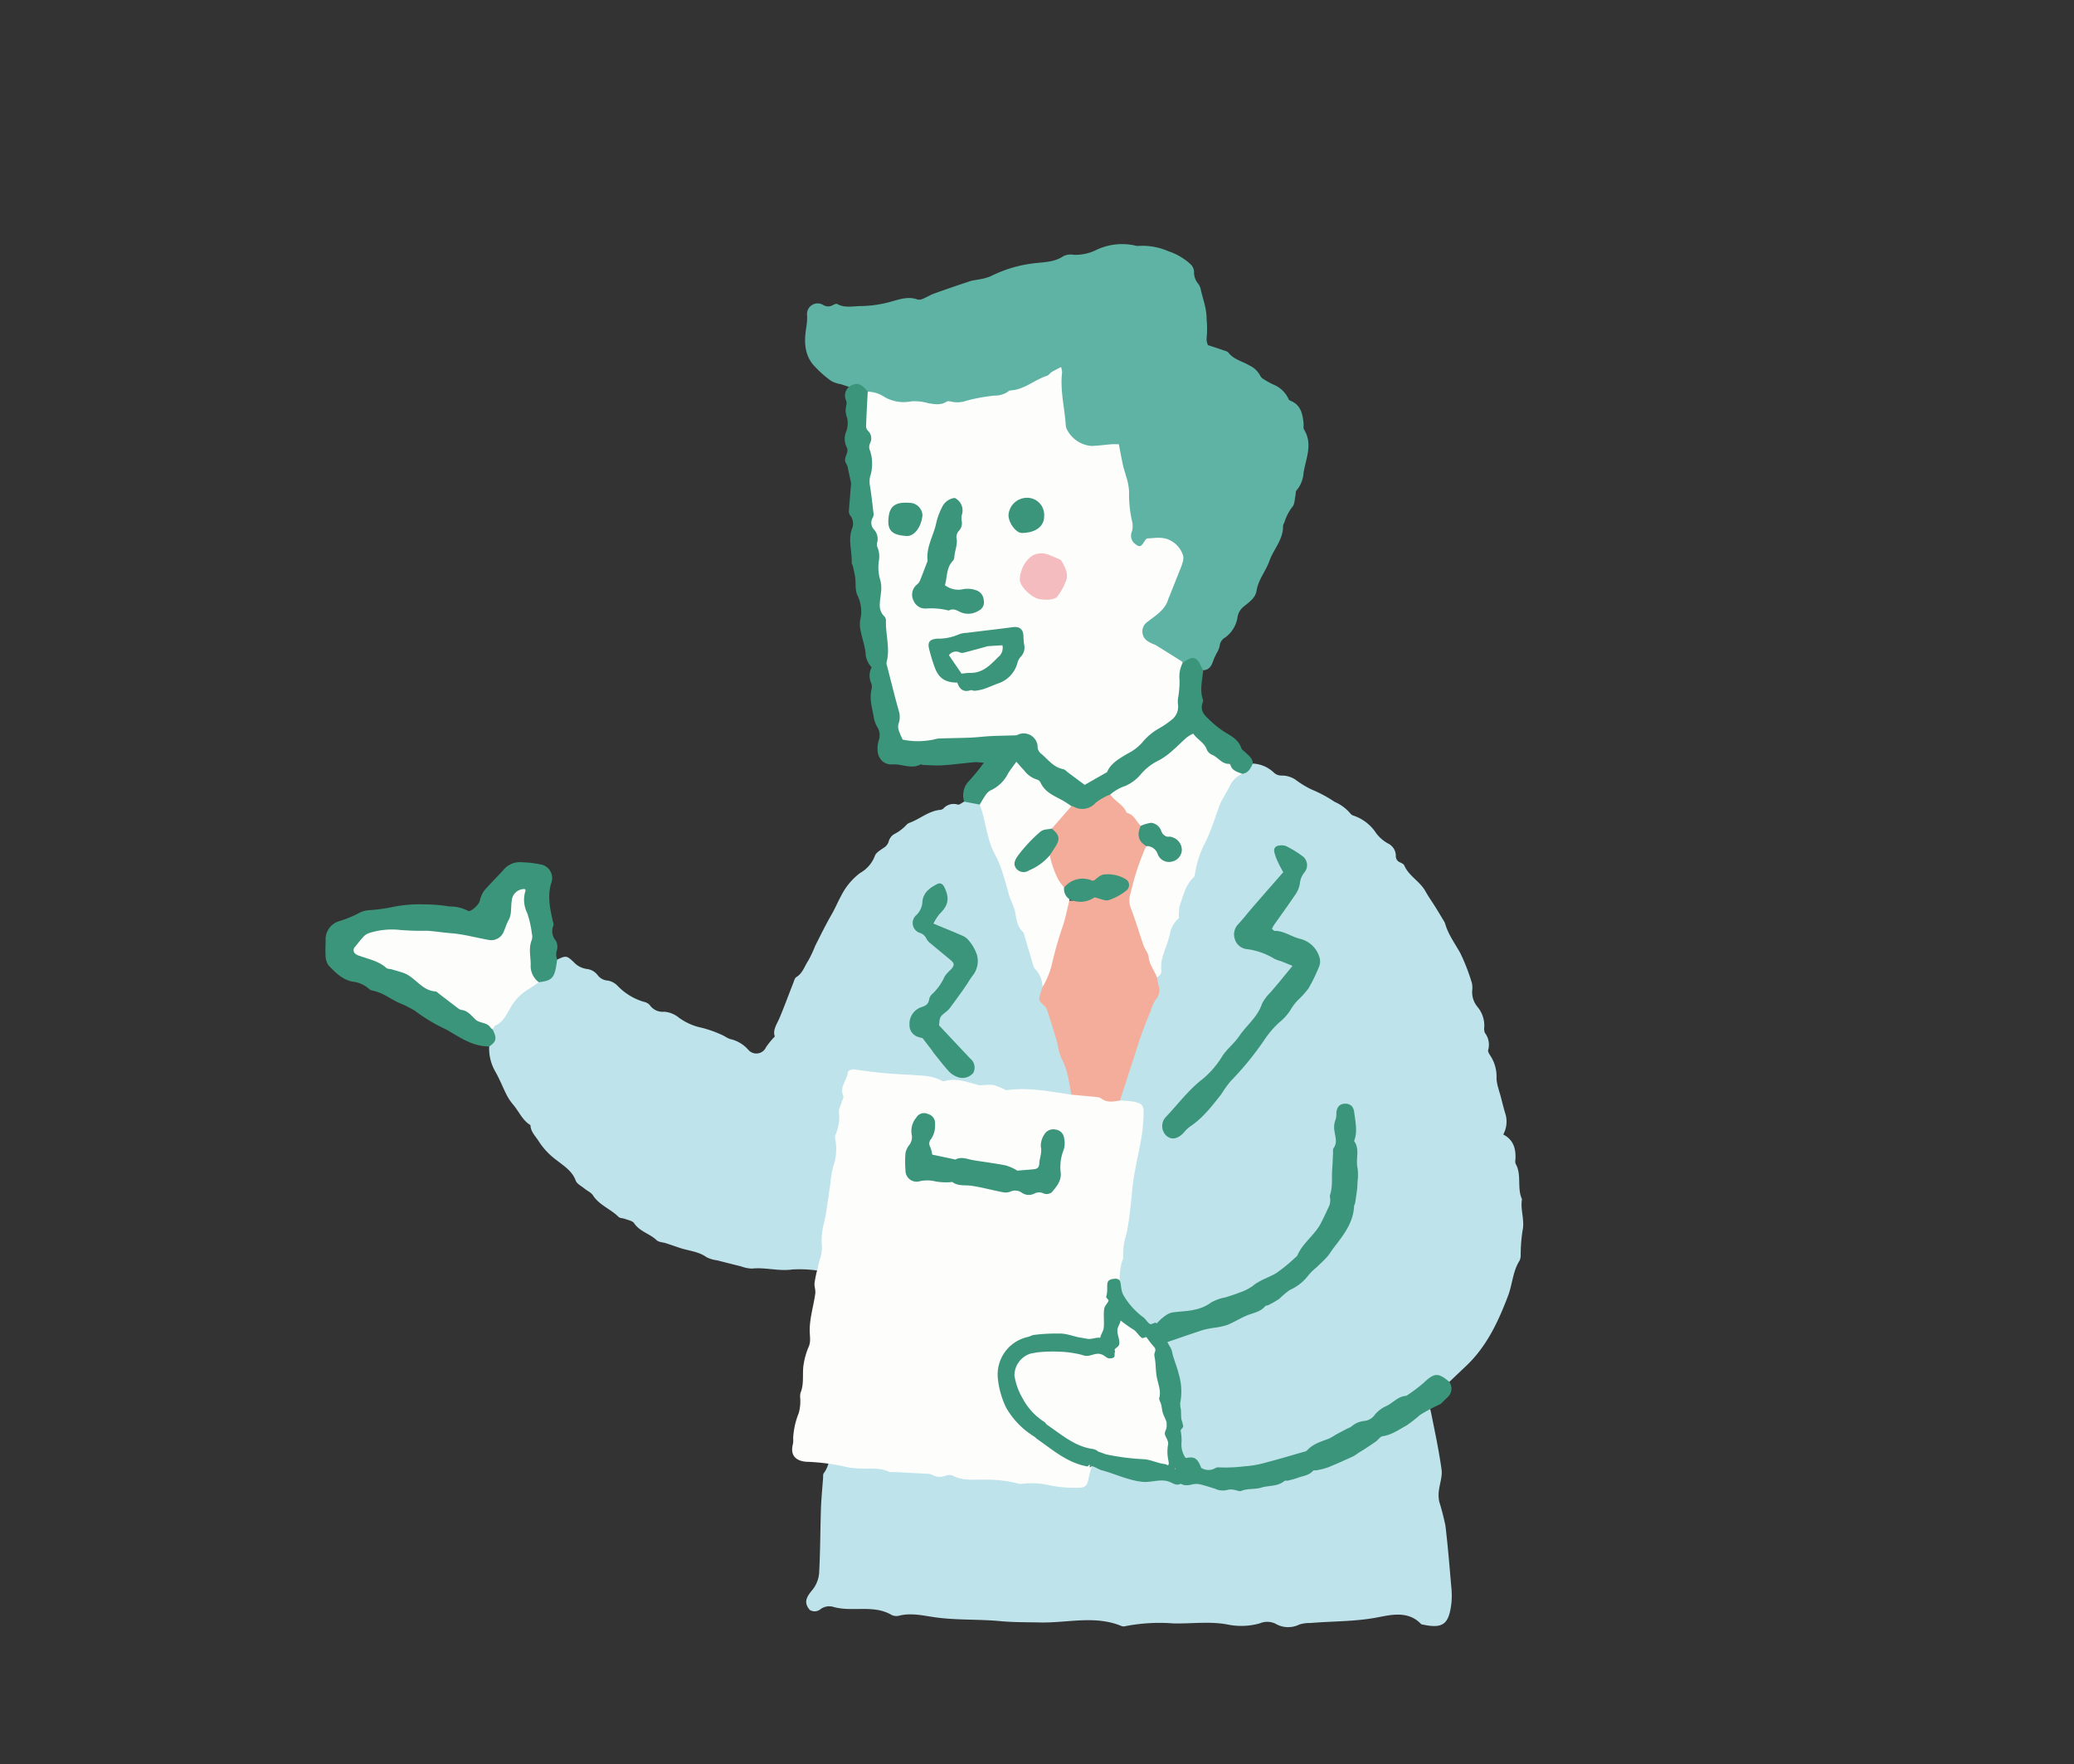
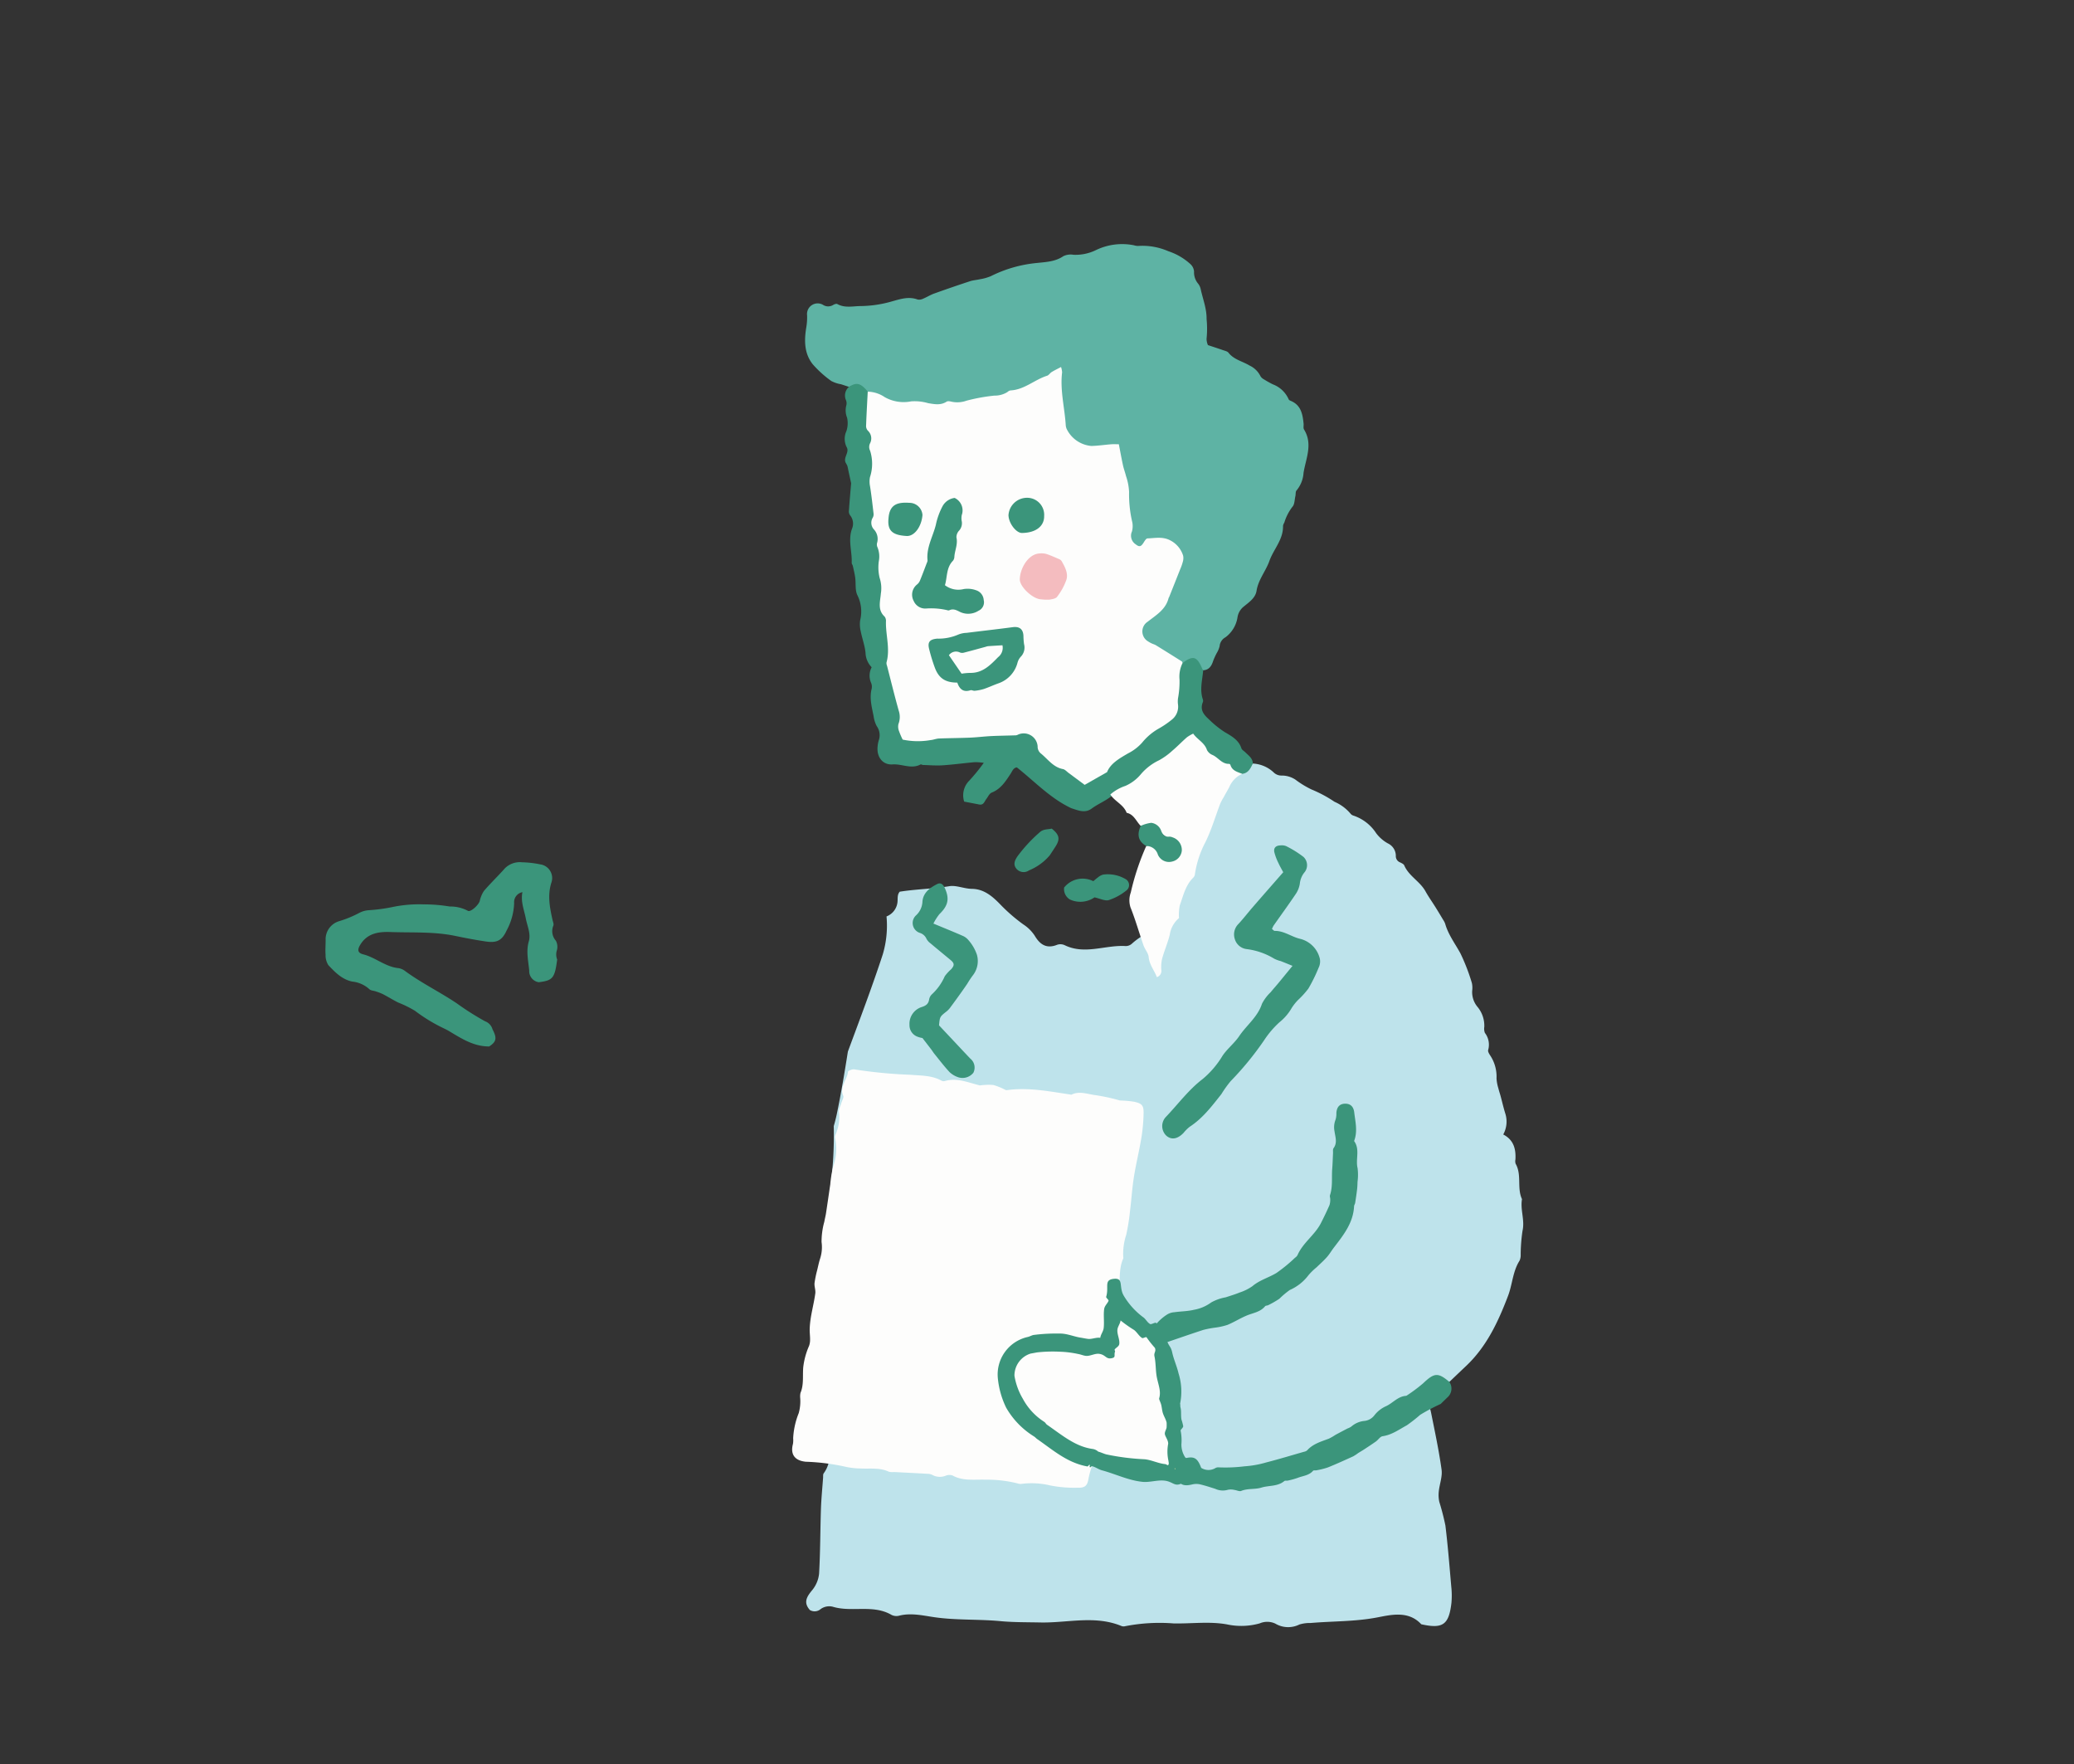
<svg xmlns="http://www.w3.org/2000/svg" width="388" height="330" viewBox="0 0 388 330">
  <rect x="0" y="0" width="388" height="330" fill="#333333" stroke="none" />
  <defs>
    <clipPath id="clip-path">
      <rect id="사각형_21740" data-name="사각형 21740" width="224.089" height="258.725" fill="none" />
    </clipPath>
  </defs>
  <g id="그룹_43703" data-name="그룹 43703" transform="translate(1803 3774)">
    <path id="사각형_21519" data-name="사각형 21519" d="M20,0H368a20,20,0,0,1,20,20V330a0,0,0,0,1,0,0H0a0,0,0,0,1,0,0V20A20,20,0,0,1,20,0Z" transform="translate(-1803 -3774)" fill="none" />
    <g id="그룹_43702" data-name="그룹 43702" transform="translate(-1751 -3738.613)">
      <g id="그룹_43701" data-name="그룹 43701" transform="translate(8.878 10.25)" clip-path="url(#clip-path)">
        <path id="패스_42711" data-name="패스 42711" d="M217.871,190.8l-9.208-47.72c-3.51-2.439-7.088-4.8-10.759-6.982-2.521-1.5-4.96-3.378-8.159-3.3-.242.006-.493-.26-.734-.41q-4.247-2.657-8.494-5.32c-2.034.207-4.055.713-6.115.268a21.51,21.51,0,0,1-4.618,3.718,3.081,3.081,0,0,0-1.452,2.507,1.868,1.868,0,0,1-1.024,1.495c-3.058,1.785-6.6,2.7-9.292,5.141a1.72,1.72,0,0,1-1.182.454c-3.773-.233-7.567,1.653-11.325-.123a1.912,1.912,0,0,0-1.47-.122c-1.986.8-3.225-.006-4.222-1.7a7.3,7.3,0,0,0-2.123-2.1,31.9,31.9,0,0,1-4.328-3.756c-1.414-1.459-3.013-2.874-5.3-2.9-1.427-.016-2.934-.708-4.2-.5-3.092.511-6.219.544-9.3,1.035-.522.6-.327,1.354-.428,2.038a3.239,3.239,0,0,1-2.041,2.588,18.864,18.864,0,0,1-.71,7.129c-2,6.108-4.287,12.109-6.512,18.133l-.006.019c-.62,3.916-1.264,7.828-2.078,11.71-.159.758-.35,1.5-.564,2.222a74.849,74.849,0,0,1-.649,11.652c-.424,2.7.3,6.845-.6,9.472,1.162,2.951.432,4.628.76,7.758a22.621,22.621,0,0,1-.158,5.81l.525-.63a1.442,1.442,0,0,0,.281-.679l-.286,6.508c-.084.927-.161,1.852-.208,2.781-.2,3.925.755,7.92-.768,11.77a4.422,4.422,0,0,0-.1,1.483c-.052,3.019,1.415,6.151-.68,9.027-.146.2-.093.555-.114.839-.139,1.935-.333,3.868-.4,5.8-.133,4.039-.114,8.084-.348,12.116a5.756,5.756,0,0,1-1.3,3.111c-1.029,1.24-1.666,2.3-.428,3.7a1.72,1.72,0,0,0,2-.157,2.744,2.744,0,0,1,2.248-.466c3.6,1.115,7.58-.493,11.057,1.553a2.084,2.084,0,0,0,1.476.114c2.156-.52,4.257-.034,6.369.282,4.153.622,8.361.364,12.542.761,2.4.227,4.954.192,7.433.245,5.05.108,10.18-1.384,15.147.653a1.061,1.061,0,0,0,.635.061,33.452,33.452,0,0,1,9.123-.536c3.333.077,6.682-.417,10,.181a12.731,12.731,0,0,0,6.136-.192,3.559,3.559,0,0,1,2.923.052,4.7,4.7,0,0,0,4.5.158,6.808,6.808,0,0,1,2.106-.279c4.169-.357,8.343-.245,12.523-1.055,2.594-.5,5.8-1.269,8.166,1.292,4.025.894,5.171.107,5.643-4a15.061,15.061,0,0,0-.026-2.982c-.333-3.827-.638-7.658-1.1-11.47a45.582,45.582,0,0,0-1.144-4.442,6.081,6.081,0,0,1-.095-1.965c.143-1.366.7-2.765.518-4.072-.493-3.571-1.254-7.108-1.962-10.646-.371-1.846-1.547-3.846-1.135-5.464a13.659,13.659,0,0,0-.024-5.577,5.9,5.9,0,0,0,2.434-2.836,1.355,1.355,0,0,0,.669-.357c.285-.311.549-.644.818-.971a30.5,30.5,0,0,1-1.8-7.7,25.6,25.6,0,0,1,2.944-14.234m-114.735-.207-.1,2.213a14.327,14.327,0,0,1,.1-2.213m-.77,15.728c.062-2.934-.613-5.936.464-8.774l-.423,9.63c-.012-.285-.046-.573-.041-.856m112.8,4.6c-.057-.195-.119-.389-.18-.582q-.588-1.857-1.183-3.713.5.535.978,1.09a2.515,2.515,0,0,1,.385,3.205" transform="translate(-7.127 -9.329)" fill="#bee3eb" />
        <path id="패스_42712" data-name="패스 42712" d="M185.208,104.885a6.146,6.146,0,0,1,3.917,1.682,2.039,2.039,0,0,0,1.426.563,4.609,4.609,0,0,1,2.6.752,17.883,17.883,0,0,0,3.019,1.846,24.038,24.038,0,0,1,4.318,2.313,8.085,8.085,0,0,1,3.011,2.242,1.084,1.084,0,0,0,.521.338,8.148,8.148,0,0,1,4.251,3.288,7,7,0,0,0,2.171,1.9,2.585,2.585,0,0,1,1.511,2.3,1.25,1.25,0,0,0,.807,1.267c.284.139.659.309.768.562.86,2,2.942,2.983,3.969,4.841.573,1.036,1.268,2,1.895,3.009.485.775.953,1.56,1.423,2.345a3.194,3.194,0,0,1,.369.718c.579,2.052,1.868,3.726,2.864,5.56a37.243,37.243,0,0,1,2.133,5.528,4.329,4.329,0,0,1,.055,1.453,4.32,4.32,0,0,0,.993,3.006,5.507,5.507,0,0,1,1.272,3.751,2.218,2.218,0,0,0,.11,1.112,3.622,3.622,0,0,1,.616,3.208c-.083.276.179.713.378,1.012a7.185,7.185,0,0,1,1.185,4.3,7.737,7.737,0,0,0,.351,1.867c.108.471.272.928.4,1.394.308,1.137.568,2.291.923,3.411a4.994,4.994,0,0,1-.417,3.814c1.96,1.016,2.39,2.72,2.279,4.679a1.558,1.558,0,0,0,.039.8c1.187,2.069.21,4.52,1.189,6.617-.351,1.975.558,3.9.1,5.92a30.871,30.871,0,0,0-.344,4.488,2.447,2.447,0,0,1-.212,1.1c-1.28,2.015-1.33,4.423-2.152,6.584-1.839,4.827-3.988,9.455-7.821,13.087q-1.584,1.5-3.166,3.013c-.481.116-.828-.181-1.185-.407a1.98,1.98,0,0,0-2.552.18,39.918,39.918,0,0,1-6.733,4.414,15.368,15.368,0,0,0-3.62,2.7,2.419,2.419,0,0,1-1.26.693,26.546,26.546,0,0,0-6.121,2.828c-4.322,2.306-8.737,4.407-13.647,5.254a37.205,37.205,0,0,1-7.5.68,6.127,6.127,0,0,0-1.732.383,1.9,1.9,0,0,1-2.31-.713,2.422,2.422,0,0,0-3-1.216,1.935,1.935,0,0,1-1.42-.1c-1.18-1.451-.531-3.22-.786-4.83-.15-.937-.191-1.905-.343-2.861a18.223,18.223,0,0,1-.491-4.617,17.2,17.2,0,0,0-1-6.012,6.413,6.413,0,0,1-.376-3.478,4.774,4.774,0,0,1,2.567-1.287c2.649-.886,5.247-2.01,8.1-2.151a2.814,2.814,0,0,0,1.262-.267c2.963-1.677,6.475-2.367,9.152-4.412,2.245-1.718,4.8-3.044,6.731-5.257,1.444-1.654,3.054-3.171,4.457-4.891a18.682,18.682,0,0,0,4.232-10.812,41.9,41.9,0,0,0-.431-8.669c-.228-1.665.4-3.406-.2-5.117-.237-.674-.244-1.461-1.17-1.495-1.023-.036-1.077.784-1.318,1.531-.792,2.469-.147,5.021-.539,7.536-.456,2.919-.38,5.921-.8,8.854-.365,2.537-1.888,4.577-3.478,6.5A25.6,25.6,0,0,0,194.1,196.6a11.661,11.661,0,0,1-4.378,3.762c-3.244,1.856-6.346,4.116-10.118,4.94a8.029,8.029,0,0,0-2.654,1.163,10.7,10.7,0,0,1-5.285,1.362,6.355,6.355,0,0,0-4.71,2.767,2.109,2.109,0,0,1-.668.688,1.6,1.6,0,0,1-1.374-.293,18.668,18.668,0,0,1-5.023-4.527,2.126,2.126,0,0,1-.511-1.5c.344-3.205.65-6.425,1.2-9.59.513-2.971,1.1-5.928,1.4-8.929.459-4.674,1.617-9.231,2.253-13.873a9.851,9.851,0,0,0,.121-1.448c-.018-1.8-.558-2.429-2.318-2.7a4.962,4.962,0,0,1-1.579-.3c-.629-.587-.21-1.222-.021-1.795,1.787-5.438,3.371-10.959,5.688-16.2a11.432,11.432,0,0,0,1.062-5.241,56.809,56.809,0,0,1,2.2-8.43,5.6,5.6,0,0,1,1.133-2.3,1.479,1.479,0,0,0,.454-1.016,12.363,12.363,0,0,1,2.632-7.014,1.923,1.923,0,0,0,.372-.716c.788-4.462,2.822-8.484,4.61-12.567.991-2.265,1.824-4.792,4.152-6.234,1.164-.082,1.545-1.3,2.479-1.718" transform="translate(-11.701 -7.7)" fill="#bee3eb" />
-         <path id="패스_42713" data-name="패스 42713" d="M45.788,142.123c1.656-.786,1.784-.774,3.113.483a4.036,4.036,0,0,0,2.386,1.258,2.954,2.954,0,0,1,2.069,1.16,2.566,2.566,0,0,0,1.915,1.019,3.4,3.4,0,0,1,1.782.939,11.134,11.134,0,0,0,4.977,3.042,1.89,1.89,0,0,1,1.1.631,2.92,2.92,0,0,0,2.668,1.216,4.873,4.873,0,0,1,2.771,1.117,10.969,10.969,0,0,0,4.237,1.872,21.536,21.536,0,0,1,3.644,1.274c.6.235,1.13.682,1.741.855a6.356,6.356,0,0,1,3.384,2.037,1.976,1.976,0,0,0,3.284-.531,16.146,16.146,0,0,1,1.645-2.006c-.454-1.193.4-2.312.915-3.541.892-2.126,1.682-4.295,2.527-6.44.158-.4.28-.938.591-1.126,1.2-.729,1.524-2.055,2.239-3.1a23.589,23.589,0,0,0,1.29-2.762c1-1.971,1.969-3.956,3.073-5.868.634-1.1,1.117-2.277,1.715-3.364a12.356,12.356,0,0,1,3.559-4.342,6.214,6.214,0,0,0,2.8-3.21c.191-.611,1.005-1.073,1.609-1.5a2.113,2.113,0,0,0,.979-1.189,2.264,2.264,0,0,1,.991-1.378,8,8,0,0,0,2.305-1.724,1.748,1.748,0,0,1,.519-.385c2-.695,3.646-2.265,5.864-2.452a1.015,1.015,0,0,0,.575-.267,2.562,2.562,0,0,1,2.666-.72c.33.087.8-.353,1.2-.551a5.493,5.493,0,0,1,3.208.638,6.207,6.207,0,0,1,.825,2.276c.426,3.565,2.281,6.632,3.337,9.968.91,2.874,2,5.69,2.755,8.621.589,2.285,1.9,4.327,2.539,6.631a12.531,12.531,0,0,0,1.832,4.3,3.708,3.708,0,0,1,.39,2.366,4.455,4.455,0,0,0,.754,3.76,13.775,13.775,0,0,1,1.819,5.162c.523,3.161,2.226,5.963,2.681,9.136.107.739.44,1.471-.164,2.147-2.917-.03-5.781-.643-8.692-.759a9.673,9.673,0,0,0-2.417.011,1.564,1.564,0,0,1-.959.06c-2.228-1.146-4.8-.359-7.08-1.3a6.266,6.266,0,0,0-3.665-.383,3.431,3.431,0,0,1-1.914-.173,20.282,20.282,0,0,0-6.064-.942,74.1,74.1,0,0,1-8.707-.783c-1.265-.226-1.93.148-2.249,1.385a64.47,64.47,0,0,0-1.119,6.629c-.023.157.036.329,0,.485-.94,4.307-.786,8.748-1.769,13.076a44.5,44.5,0,0,0-1.483,11.346A6.035,6.035,0,0,1,94.4,200.27a23.508,23.508,0,0,0-4.612-.192c-2.554.375-5.034-.438-7.565-.166a6.281,6.281,0,0,1-2.019-.409q-2.25-.553-4.492-1.135a6.014,6.014,0,0,1-1.976-.581c-1.509-1.085-3.318-1.18-4.982-1.736-.861-.286-1.714-.587-2.577-.869-.607-.2-1.394-.195-1.8-.59-1.276-1.226-3.158-1.6-4.2-3.17-.3-.448-1.112-.567-1.7-.8-.4-.153-.946-.112-1.208-.376-1.481-1.483-3.6-2.186-4.793-4.037-.347-.542-1.069-.838-1.6-1.274-.573-.471-1.4-.87-1.623-1.482-.667-1.811-2.208-2.732-3.563-3.807a13.258,13.258,0,0,1-3.314-3.484c-.606-1-1.554-1.8-1.589-3.086-1.5-.89-2.127-2.519-3.193-3.776a9.591,9.591,0,0,1-1.239-1.824C35.6,166,35.009,164.428,34.173,163a8.667,8.667,0,0,1-1.106-4.638,3.524,3.524,0,0,0,.468-3.336c2.575-2.239,3.7-5.713,6.58-7.7a9.633,9.633,0,0,1,2.1-1.208,3.113,3.113,0,0,0,3.063-2.878,1.465,1.465,0,0,1,.51-1.117" transform="translate(-2.428 -8.262)" fill="#bee3eb" />
        <path id="패스_42714" data-name="패스 42714" d="M98.9,204.24c.182-.731.324-1.473.554-2.189a6.96,6.96,0,0,0,.282-3.143,13.91,13.91,0,0,1,.519-3.8c.087-.528.233-1.048.313-1.577.276-1.806.533-3.615.8-5.421a23.013,23.013,0,0,1,.535-3.321,9.686,9.686,0,0,0,.358-5.362c-.093-.357.233-.807.324-1.226a7.5,7.5,0,0,0,.417-3.47c-.128-.543.271-1.213.436-1.824.125-.46.5-1.014.349-1.355-.726-1.717.759-2.96.888-4.481.016-.193.831-.526,1.2-.449a87.517,87.517,0,0,0,10.426,1.007c1.95.167,4.011.085,5.838,1.083a.917.917,0,0,0,.625.1c2.259-.674,4.322.247,6.434.767a.579.579,0,0,0,.155.044,11.538,11.538,0,0,1,2.513-.084,11.919,11.919,0,0,1,2.318.948.634.634,0,0,0,.321.006c4.051-.547,8,.282,11.975.861,1.533-.763,3.091-.064,4.583.1a35.489,35.489,0,0,1,4.5.989,18.322,18.322,0,0,1,2.718.246c1.412.332,1.725.688,1.7,2.137a31.989,31.989,0,0,1-.423,4.644c-.4,2.432-1,4.832-1.387,7.266-.33,2.063-.452,4.159-.715,6.234a38.581,38.581,0,0,1-.725,4.6,11.377,11.377,0,0,0-.556,4.125.657.657,0,0,1-.011.322c-.994,2.23-.4,4.691-1.026,6.974a5.057,5.057,0,0,1-.322.736c-.145,2.038-.4,4.069-.531,6.109a10.962,10.962,0,0,1-.3,1.751,1.674,1.674,0,0,1-2.079,1.481c-2.205-.217-4.366-.842-6.584-.811a23.774,23.774,0,0,0-7.483.952,5.194,5.194,0,0,0-3.156,5.482,13.226,13.226,0,0,0,5.487,9.009c3,2.114,5.945,4.337,9.695,5.017a.878.878,0,0,1,.811.871c-.153.515-.311,1.029-.457,1.544a16.853,16.853,0,0,0-.534,1.994c-.2,1.331-.641,1.8-2.026,1.743a23.118,23.118,0,0,1-5.148-.423,14.947,14.947,0,0,0-5.444-.282,1.7,1.7,0,0,1-.636-.091,23.076,23.076,0,0,0-6.011-.7c-2.038-.077-4.241.3-6.2-.8a1.852,1.852,0,0,0-1.208.029,2.887,2.887,0,0,1-2.5-.1,1.989,1.989,0,0,0-.93-.23c-2.1-.125-4.2-.227-6.3-.335a2.723,2.723,0,0,1-.965-.062c-1.7-.8-3.5-.508-5.272-.6a14.112,14.112,0,0,1-3.036-.368,40,40,0,0,0-7.2-.894c-2.046-.189-2.96-1.338-2.422-3.341a4.476,4.476,0,0,0,.036-1.054,14.56,14.56,0,0,1,1.041-4.7,8.238,8.238,0,0,0,.278-2.812,3.188,3.188,0,0,1,.052-.967c.649-1.54.378-3.179.511-4.764a13.641,13.641,0,0,1,1.088-4.02,3.416,3.416,0,0,0,.195-1.2c.008-.629-.086-1.258-.073-1.887.043-2.3.747-4.5,1.05-6.754.082-.618-.2-1.28-.145-1.906a19.619,19.619,0,0,1,.481-2.376" transform="translate(-6.918 -12.232)" fill="#fdfdfc" />
        <path id="패스_42715" data-name="패스 42715" d="M105.061,26.728c-.5-.164-1-.332-1.495-.492a5.919,5.919,0,0,1-1.82-.612,20.038,20.038,0,0,1-3.469-3.129c-1.62-2.032-1.608-4.474-1.2-6.935a11.281,11.281,0,0,0,.145-2.207,1.993,1.993,0,0,1,2.94-1.993,1.77,1.77,0,0,0,1.95.037c.218-.132.59-.26.764-.163,1.424.8,2.99.372,4.443.378a21.917,21.917,0,0,0,5.862-.9c1.595-.445,3.085-.928,4.727-.322a1.659,1.659,0,0,0,1.048-.17c.686-.281,1.32-.693,2.015-.942q3.338-1.2,6.709-2.306c.609-.2,1.272-.234,1.9-.383a8.725,8.725,0,0,0,2.01-.566,24.3,24.3,0,0,1,8.637-2.472c1.672-.184,3.427-.232,4.943-1.276a3.119,3.119,0,0,1,1.878-.258,8.659,8.659,0,0,0,4.225-.88,11.272,11.272,0,0,1,7.107-.893,2.394,2.394,0,0,0,.8.119,12.163,12.163,0,0,1,5.627.991,11.453,11.453,0,0,1,4.125,2.408,2.105,2.105,0,0,1,.681,1.377,3.274,3.274,0,0,0,.731,2.243,2.5,2.5,0,0,1,.5,1.01c.4,1.879,1.144,3.679,1.116,5.664a18.1,18.1,0,0,1-.006,3.667,3.028,3.028,0,0,0,.255,1.191c1.007.334,1.923.628,2.828.946.357.125.811.213,1.016.476,1.016,1.308,2.634,1.6,3.942,2.4a4.265,4.265,0,0,1,2.036,1.981,1.628,1.628,0,0,0,.68.617,18.231,18.231,0,0,0,1.652.923,5.257,5.257,0,0,1,2.953,2.8c.046.126.237.224.381.284,1.921.788,2.228,2.485,2.408,4.253.037.375-.088.836.089,1.117,1.691,2.735.324,5.439-.1,8.121a5.677,5.677,0,0,1-1.307,3.267c-.214.22-.134.716-.22,1.079-.158.676-.133,1.546-.552,1.98a9.314,9.314,0,0,0-1.521,2.975,1.575,1.575,0,0,0-.238.6c.066,2.549-1.761,4.35-2.545,6.553-.682,1.918-2.079,3.493-2.405,5.586-.21,1.345-1.419,2.147-2.405,2.957a3.155,3.155,0,0,0-1.153,1.965,5.749,5.749,0,0,1-2.262,3.776,2.088,2.088,0,0,0-1.089,1.661,4.716,4.716,0,0,1-.56,1.326,12.876,12.876,0,0,0-.649,1.428c-.3.948-.757,1.678-1.859,1.757-.1-.023-.235-.048-.28-.132-.786-1.48-1.863-2.051-3.452-1.158-.121.068-.308-.027-.458-.088-2.258-.838-4.017-2.51-6.114-3.633a2.369,2.369,0,0,1-.318-4.257c3.741-2.588,4.785-6.634,6.144-10.529a2.978,2.978,0,0,0-1.5-3.85,4.057,4.057,0,0,0-5.019.273,1.238,1.238,0,0,1-1.613.24,2.166,2.166,0,0,1-1.259-2.115c.547-3.263-.6-6.4-.71-9.617-.064-1.962-1.037-3.934-1.338-5.97A1.043,1.043,0,0,0,154,37.983a14.823,14.823,0,0,1-3.071.185,5.459,5.459,0,0,1-5.783-5.122,70.343,70.343,0,0,1-.794-9.479c-5.346,4.041-11.419,5.294-17.524,6.17-6.078.872-12.209,1.047-17.984-1.758-1.153-.734-2.176-1.869-3.78-1.252" transform="translate(-7.11 0)" fill="#5eb3a4" />
        <path id="패스_42716" data-name="패스 42716" d="M105.648,28.8c1.42-.916,2.158-.73,3.515.886a2.092,2.092,0,0,1,.324,1.844,12.346,12.346,0,0,0,.49,6.2,10.95,10.95,0,0,1,.355,4.932,32.638,32.638,0,0,0,.374,8.538,3.545,3.545,0,0,1,.012,1.767,3.442,3.442,0,0,0,.268,2.648,14.146,14.146,0,0,1,.775,5.551,11.731,11.731,0,0,0,.3,4.17,3,3,0,0,1,.058,1.609,6.024,6.024,0,0,0,.661,4.831c.521.778.337,1.78.41,2.695.228,2.838,0,5.708.675,8.519.367,1.53.954,2.989,1.276,4.528a10.512,10.512,0,0,1,.3,4.476c-.375,1.777,1.027,2.887,3.24,2.625,5.9-.7,11.837-.7,17.744-1.21.384-.033.738-.17,1.109-.239a3.258,3.258,0,0,1,3.672,2.016,7.073,7.073,0,0,0,4.3,4.481,13.2,13.2,0,0,1,2.927,2.032,2.022,2.022,0,0,0,2.761.144c1.2-.809,2.574-1.369,3.359-2.7a1.2,1.2,0,0,1,.485-.426c3.508-1.784,5.923-5.009,9.256-7.03a4.363,4.363,0,0,0,2.425-4.23c-.068-1.536.222-3.11.245-4.68.01-.848-.027-1.9,1.079-2.318,2.04-1.539,2.739-1.188,3.7,1.089a2.027,2.027,0,0,0,.166.27c-.149,1.811-.682,3.614-.066,5.435a.753.753,0,0,1,.016.481c-.566,1.39.044,2.286,1.077,3.211a18.761,18.761,0,0,0,2.93,2.386c1.2.713,2.674,1.457,3.186,3.058.1.314.508.528.77.791.6.6,1.355,1.094,1.378,2.076-.432.889-.838,1.8-2.005,1.928-1.969.174-2.865-1.712-4.451-2.322-1.724-.662-2.687-2.268-3.817-3.625-.832-1-1.563-.932-2.406-.039a17.492,17.492,0,0,1-5.844,4.515c-1.321.552-2.078,1.855-3.124,2.78-1.446,1.283-3.4,1.629-4.83,2.878-1.132.913-2.5,1.438-3.671,2.306-1.264.939-2.566.331-3.841-.077-3.9-1.839-6.82-4.982-10.164-7.625-.672.089-.861.728-1.171,1.2-.928,1.407-1.819,2.826-3.49,3.5-.525.212-.706.791-1.042,1.208s-.473,1.139-1.251,1.048l-2.9-.556a3.87,3.87,0,0,1,.964-3.926,36.413,36.413,0,0,0,2.706-3.324A11.579,11.579,0,0,0,129.184,99c-2,.178-4,.452-6,.587-1.221.082-2.455-.027-3.683-.061-.156,0-.353-.157-.457-.1-1.744.933-3.487-.129-5.243-.006-1.838.128-2.983-1.365-2.806-3.293a5.423,5.423,0,0,1,.24-1.268,2.917,2.917,0,0,0-.4-2.607,5.582,5.582,0,0,1-.579-1.826c-.332-1.709-.823-3.409-.361-5.187a1.9,1.9,0,0,0-.127-1.109,3.359,3.359,0,0,1,.12-2.884,4.028,4.028,0,0,1-1.147-2.7c-.131-1.359-.637-2.682-.9-4.034a5.579,5.579,0,0,1-.107-2.042,6.863,6.863,0,0,0-.5-4.674c-.478-.929-.273-2.2-.424-3.309-.1-.732-.278-1.455-.44-2.178-.044-.206-.224-.4-.216-.6.093-2.123-.72-4.254.056-6.369a2.457,2.457,0,0,0-.3-2.444,1.265,1.265,0,0,1-.289-.733c.118-1.771.276-3.539.426-5.339l-.544-2.5a6.959,6.959,0,0,0-.172-.776,6.288,6.288,0,0,0-.307-.563c-.483-1.014.776-1.939.17-2.944a3.464,3.464,0,0,1-.035-2.955,4.721,4.721,0,0,0,.135-2.506,3.67,3.67,0,0,1-.145-2.333,1.543,1.543,0,0,0-.064-.952,2.147,2.147,0,0,1,.558-2.5" transform="translate(-7.697 -2.074)" fill="#3b957b" />
        <path id="패스_42717" data-name="패스 42717" d="M43.36,143.024c-.025.157-.052.313-.073.473-.417,3.159-1,3.442-3.372,3.753a2.1,2.1,0,0,1-1.788-2.185c-.166-1.809-.615-3.6-.075-5.467.413-1.428-.3-2.88-.57-4.3-.3-1.575-.977-3.079-.627-4.893a1.908,1.908,0,0,0-1.549,2.046,11.571,11.571,0,0,1-1.394,5.1c-.86,1.882-1.817,2.382-3.859,2.085-1.923-.282-3.842-.649-5.731-1.042-4.027-.841-8.086-.585-12.128-.732-2.14-.079-4.323.165-5.673,2.375-.6.989-.465,1.54.556,1.8,2.309.587,4.152,2.341,6.6,2.579a2.836,2.836,0,0,1,1.319.606c3.042,2.217,6.435,3.868,9.559,5.964a51.232,51.232,0,0,0,5.32,3.373,2.237,2.237,0,0,1,1.382,1.492c.87,1.656.741,2.326-.614,3.212-2.837.023-5.113-1.43-7.417-2.814-.367-.221-.753-.415-1.142-.6a31.034,31.034,0,0,1-5.33-3.254,20.9,20.9,0,0,0-3.171-1.559c-.96-.491-1.882-1.062-2.838-1.56a10.157,10.157,0,0,0-1.326-.51c-.4-.143-.941-.145-1.2-.417a5.612,5.612,0,0,0-3.2-1.42c-1.924-.4-3.21-1.747-4.462-3.065a3.4,3.4,0,0,1-.529-1.955c-.075-1.012.032-2.037.01-3.054a3.538,3.538,0,0,1,2.525-3.222,20.723,20.723,0,0,0,3.818-1.575,4.426,4.426,0,0,1,1.687-.475,31.668,31.668,0,0,0,4.382-.577,24.39,24.39,0,0,1,5.884-.517,29.713,29.713,0,0,1,4.929.4,6.943,6.943,0,0,1,3.384.8c.469.321,1.956-1.009,2.216-1.8a5.643,5.643,0,0,1,.781-1.9c1.245-1.463,2.649-2.791,3.921-4.233a3.959,3.959,0,0,1,3.247-1.141,18.72,18.72,0,0,1,3.368.389,2.585,2.585,0,0,1,2.1,3.4c-.76,2.365-.309,4.654.2,6.962.081.365.28.8.162,1.1a2.687,2.687,0,0,0,.469,2.819,2.4,2.4,0,0,1,.176,1.842,2.581,2.581,0,0,0,.079,1.706" transform="translate(0 -9.163)" fill="#3b957b" />
-         <path id="패스_42718" data-name="패스 42718" d="M172.025,244.357c.355-.127.7-.274,1.066-.376,1.945-.55,2.592-.219,3.313,1.706a2.533,2.533,0,0,0,2.577.089,1.1,1.1,0,0,1,.614-.185,28.47,28.47,0,0,0,4.867-.187,19.085,19.085,0,0,0,4.1-.727c2.375-.611,4.726-1.324,7.085-2a1.236,1.236,0,0,0,.573-.255c1.092-1.223,2.6-1.644,4.059-2.189a10.326,10.326,0,0,0,1.254-.722c.745-.4,1.5-.8,2.251-1.191a2.9,2.9,0,0,0,.714-.361,4.34,4.34,0,0,1,2.492-1.055,2.7,2.7,0,0,0,1.859-1.1A5.746,5.746,0,0,1,211,234.146c1.266-.584,2.192-1.815,3.7-1.926a.319.319,0,0,0,.151-.051,29.644,29.644,0,0,0,3.065-2.285c2.089-1.992,2.793-2.079,4.92-.269a2.186,2.186,0,0,1-.371,2.9c-.419.406-.836.814-1.255,1.22a35.268,35.268,0,0,0-3.84,2.037,27.867,27.867,0,0,1-2.513,1.967c-1.461.791-2.793,1.784-4.517,2.032-.449.064-.808.668-1.241.978-.734.522-1.491,1.012-2.245,1.508-.357.234-.73.445-1.091.673a8.027,8.027,0,0,1-.946.617c-1.561.709-3.12,1.422-4.712,2.062a14.41,14.41,0,0,1-2.147.538c-.207.046-.519-.032-.62.085-.768.9-1.916.942-2.9,1.335a14.185,14.185,0,0,1-1.845.506c-.2.052-.494-.036-.63.078-1.25,1.055-2.879.793-4.3,1.231-1.2.371-2.546.116-3.776.62-.335.138-.828-.135-1.25-.182a2.85,2.85,0,0,0-1.234-.032,3.345,3.345,0,0,1-2.363-.177c-.963-.308-1.928-.625-2.912-.852a3.222,3.222,0,0,0-1.413.034c-1.643.392-2.393.049-3.061-1.486-.085-.2-.164-.4-.244-.6a1.26,1.26,0,0,1-.21-.65,2.951,2.951,0,0,1,.021-.7c.139-.44.166-.973.811-1.005" transform="translate(-12.568 -16.763)" fill="#3b957b" />
+         <path id="패스_42718" data-name="패스 42718" d="M172.025,244.357c.355-.127.7-.274,1.066-.376,1.945-.55,2.592-.219,3.313,1.706a2.533,2.533,0,0,0,2.577.089,1.1,1.1,0,0,1,.614-.185,28.47,28.47,0,0,0,4.867-.187,19.085,19.085,0,0,0,4.1-.727c2.375-.611,4.726-1.324,7.085-2a1.236,1.236,0,0,0,.573-.255c1.092-1.223,2.6-1.644,4.059-2.189a10.326,10.326,0,0,0,1.254-.722c.745-.4,1.5-.8,2.251-1.191a2.9,2.9,0,0,0,.714-.361,4.34,4.34,0,0,1,2.492-1.055,2.7,2.7,0,0,0,1.859-1.1A5.746,5.746,0,0,1,211,234.146c1.266-.584,2.192-1.815,3.7-1.926a.319.319,0,0,0,.151-.051,29.644,29.644,0,0,0,3.065-2.285c2.089-1.992,2.793-2.079,4.92-.269a2.186,2.186,0,0,1-.371,2.9c-.419.406-.836.814-1.255,1.22a35.268,35.268,0,0,0-3.84,2.037,27.867,27.867,0,0,1-2.513,1.967c-1.461.791-2.793,1.784-4.517,2.032-.449.064-.808.668-1.241.978-.734.522-1.491,1.012-2.245,1.508-.357.234-.73.445-1.091.673a8.027,8.027,0,0,1-.946.617c-1.561.709-3.12,1.422-4.712,2.062a14.41,14.41,0,0,1-2.147.538c-.207.046-.519-.032-.62.085-.768.9-1.916.942-2.9,1.335a14.185,14.185,0,0,1-1.845.506c-.2.052-.494-.036-.63.078-1.25,1.055-2.879.793-4.3,1.231-1.2.371-2.546.116-3.776.62-.335.138-.828-.135-1.25-.182a2.85,2.85,0,0,0-1.234-.032,3.345,3.345,0,0,1-2.363-.177c-.963-.308-1.928-.625-2.912-.852a3.222,3.222,0,0,0-1.413.034c-1.643.392-2.393.049-3.061-1.486-.085-.2-.164-.4-.244-.6c.139-.44.166-.973.811-1.005" transform="translate(-12.568 -16.763)" fill="#3b957b" />
        <path id="패스_42719" data-name="패스 42719" d="M168.958,244.87c-.014.245-.031.486-.046.729-1.925-.173-3.851-.324-5.774-.523a64.606,64.606,0,0,1-9.3-2.067c-.166-.137-.317-.369-.5-.394-3.881-.549-6.9-2.808-10-4.94a14.1,14.1,0,0,1-4.58-5.071,14.894,14.894,0,0,1-1.479-5.073c-.287-2.467,1.964-5.065,4.491-5.532a39.719,39.719,0,0,1,5.659-.864,31.982,31.982,0,0,1,5.12.533c1.217.153,2.427.36,3.72.554a5,5,0,0,0,.407-1.066c.257-2.023.447-4.054.725-6.073a12.731,12.731,0,0,1,.579-1.937,15.548,15.548,0,0,0,4.186,4.594,22.655,22.655,0,0,0,2.322,1.4,15.941,15.941,0,0,0,1.917,2.3c.431,1.978.85,3.958,1.3,5.933a9.156,9.156,0,0,1,.232,4.661,1.085,1.085,0,0,0-.1.464c.268,1.126.594,2.24.824,3.373.137.666.046,1.381.207,2.037.429,1.755-.3,3.652.668,5.332q-.29.66-.581,1.317a.307.307,0,0,0,.006.312" transform="translate(-10.077 -15.649)" fill="#fdfdfc" />
        <path id="패스_42720" data-name="패스 42720" d="M170.329,247.069c-1.532.884-1.732-.274-3.493-.429-1.323-.115-2.707.372-4.028.235-2.642-.272-5.1-1.493-7.548-2.147-.641-.171-1.214-.612-1.856-.776-.182-.046-.249.277-.416.193s.075-.355-.069-.475c-.037-.031-.351.362-.388.328-3.77-.653-6.5-3.108-9.359-5.086-.343-.236-.3-.294-.649-.529a15.218,15.218,0,0,1-5.215-5.393,16.168,16.168,0,0,1-1.559-5.6,7.186,7.186,0,0,1,5.555-7.6c.388-.072.742-.306,1.13-.383a31.947,31.947,0,0,1,4.818-.265c1.4-.046,2.69.565,4,.764.447.068.9.172,1.343.228.774.1,1.537-.319,2.33-.195.076-.643.562-1.168.638-1.839.132-1.173-.071-2.383.09-3.552.086-.625.642-1.049.816-1.539.063-.177-.5-.565-.443-.744.571-1.84-.495-3.154,1.42-3.36s.9,1.446,1.851,3.124a13.763,13.763,0,0,0,3.742,4.122c.392.3.688.915,1.194,1.2.261.145.89-.352,1.146-.2.149.089.122.2.25.319s.031.23.133.37c.6.831.779,1.848,1.372,2.408.186.176.171-.074.25.17.381,1.177.738,1.061,1,2.27.289,1.335.889,2.6,1.189,3.931a11.3,11.3,0,0,1,.282,5.631c.074.3,0,.435.079.734.183.705.032,1.518.184,2.265a9.429,9.429,0,0,1,.32,1.216c.013.285-.528.663-.483.846a8.874,8.874,0,0,1,.147,2.5,4.344,4.344,0,0,0,.632,2.365c.212.366.4.21.345.63-.136.985-.85.872-.821,1.865.037,1.324,1.131,1.792.073,2.4m-17.337-3.084.006.114-.006-.114m1.562-2.758c.51.133.994.379,1.5.516a44.478,44.478,0,0,0,7.185.911c1.3.134,2.554.794,3.859.907.122.01.44.268.524.179.2-.221.082-.509.052-.807a7.849,7.849,0,0,1-.048-3.185c.016-.642-.486-1.23-.608-1.727s.332-1.017.315-1.433a7.41,7.41,0,0,0,0-.776c-.134-.665-.572-1.274-.751-1.968-.112-.436-.145-.888-.249-1.326-.133-.574-.464-1.062-.388-1.287.358-1.233-.1-2.346-.4-3.705-.3-1.344-.194-2.779-.484-4.124-.156-.716.367-.927.071-1.6a19.034,19.034,0,0,1-1.569-1.985c-.133-.076-.658.237-.792.162-.593-.329-.933-1.054-1.523-1.51a24.17,24.17,0,0,1-2.526-1.779c-.069.576-.526,1.12-.591,1.7-.1.875.458,1.826.347,2.7-.064.492-.727.744-.872,1.055-.04.088.116.271.079.365-.241.619.165,1.018-.475,1.2-1.238.348-1.192-.58-2.463-.775-.833-.131-1.746.474-2.556.373-.474-.06-.934-.274-1.407-.347a19.013,19.013,0,0,0-3.405-.427,26.578,26.578,0,0,0-4.307.131c-.4.078-.8.15-1.2.223a4.3,4.3,0,0,0-3.007,4.135,12.346,12.346,0,0,0,1.579,4.33,11.628,11.628,0,0,0,3.965,4.282c.347.239.263.363.611.6,2.775,1.919,5.226,4.029,8.428,4.482a2.027,2.027,0,0,1,1.1.51" transform="translate(-9.963 -15.336)" fill="#3b957b" />
-         <path id="패스_42721" data-name="패스 42721" d="M150.147,113.307a1.218,1.218,0,0,1,.317.048,3.292,3.292,0,0,0,4.2-.662,10.766,10.766,0,0,1,2.753-1.555,2.641,2.641,0,0,1,1.685,1.172c1.294,1.685,3.452,2.6,4.218,4.741-.456,1.509.284,2.721.982,3.945a18.629,18.629,0,0,1-1.376,3.963c-.617,1.8-.907,3.675-1.456,5.485a2.307,2.307,0,0,0,.072,1.436c.977,2.861,1.864,5.749,3.015,8.557.638,1.554,1.572,3.077,1.571,4.863.11.527.2,1.057.333,1.579a2.554,2.554,0,0,1-.491,2.546,7.03,7.03,0,0,0-.936,2.021c-.583,1.436-1.18,2.869-1.706,4.327s-.971,2.931-1.446,4.4q-1.332,4.1-2.654,8.2c-1.2.191-2.409.471-3.51-.382a1.524,1.524,0,0,0-.754-.258c-1.606-.164-3.212-.3-4.82-.453-.465-2.355-.7-4.754-1.928-6.922a13.514,13.514,0,0,1-.722-2.791q-.935-3.151-1.954-6.278a1.816,1.816,0,0,0-.565-.727c-.911-.78-1.007-1.069-.639-2.187.135-.406.265-.815.4-1.224.685-2.363,1.483-4.69,2.11-7.076.738-2.8,1.743-5.538,2.393-8.374a1.828,1.828,0,0,1,.362-.716c2.266.166,4.374-1.192,6.745-.545,1.543.421,2.778-.681,3.806-1.725.575-.584.251-1.272-.416-1.606-1.331-.67-2.77-1.12-4.174-.333a3.849,3.849,0,0,1-2.934.479c-1.559-.367-2.569.928-3.88,1.333-1.832-.851-1.937-2.755-2.6-4.31a5.555,5.555,0,0,1-.217-1.569,2.416,2.416,0,0,1,.636-1.452,2.451,2.451,0,0,0-.21-3.6,7.844,7.844,0,0,1,3.791-4.355" transform="translate(-10.582 -8.16)" fill="#f4ad9a" />
        <path id="패스_42722" data-name="패스 42722" d="M164.156,116.1c-.846-.845-1.255-2.162-2.627-2.443-.572-1.539-2.215-2.126-3.058-3.426a8.254,8.254,0,0,1,2.822-1.61,7.857,7.857,0,0,0,2.922-2.217,10.2,10.2,0,0,1,3.376-2.575,12.693,12.693,0,0,0,2.475-1.784c.948-.8,1.807-1.7,2.739-2.518a7.3,7.3,0,0,1,1.176-.685c.783,1.133,2.121,1.675,2.573,3.069a2.02,2.02,0,0,0,1.063.936c1.064.486,1.737,1.7,3.083,1.653a.327.327,0,0,1,.24.187c.319,1.108,1.316,1.319,2.2,1.679a4.726,4.726,0,0,0-2.409,2.473c-.352.656-.725,1.3-1.085,1.955a9.576,9.576,0,0,0-.606,1.142c-.919,2.4-1.637,4.905-2.774,7.2a18.806,18.806,0,0,0-1.98,6.091,1.046,1.046,0,0,1-.3.561c-1.46,1.426-1.862,3.374-2.517,5.179a8.957,8.957,0,0,0-.148,2.382,5,5,0,0,0-1.728,3.117c-.378,1.509-1.005,2.956-1.424,4.457A6.794,6.794,0,0,0,168.01,143a1.231,1.231,0,0,1-.828,1.4c-.473-1.266-1.4-2.318-1.534-3.767-.068-.747-.7-1.423-.963-2.172-.827-2.366-1.506-4.79-2.436-7.112a4.332,4.332,0,0,1,.056-2.8,46.554,46.554,0,0,1,2.892-8.689c1.162-.4,1.841.178,2.331,1.144A2.3,2.3,0,0,0,169,122.4a1.874,1.874,0,0,0,2.185-.989,1.525,1.525,0,0,0-.359-2.179,13.625,13.625,0,0,1-4.2-3.05c-.631-.708-1.645.21-2.479-.079" transform="translate(-11.635 -7.257)" fill="#fdfdfc" />
        <path id="패스_42723" data-name="패스 42723" d="M193.333,143.941c-.668-.273-1.436-.59-2.212-.894a5.7,5.7,0,0,1-1.206-.442,13,13,0,0,0-5.162-1.8,2.637,2.637,0,0,1-2.222-1.877,2.758,2.758,0,0,1,.691-2.839c.952-1.031,1.809-2.148,2.728-3.206,1.822-2.1,3.659-4.191,5.642-6.458-.236-.447-.587-1.034-.867-1.651a10.086,10.086,0,0,1-.8-2.1c-.162-.789.271-1.226,1.075-1.262a2.28,2.28,0,0,1,1.119.122,19.641,19.641,0,0,1,3.259,2.026,2.119,2.119,0,0,1,.127,2.96,4,4,0,0,0-.81,2.048,4.72,4.72,0,0,1-.748,1.908c-1.345,2-2.768,3.948-4.154,5.924a4.56,4.56,0,0,0-.309.641c.195.139.359.36.519.359,1.746-.025,3.124,1.106,4.739,1.481a5.026,5.026,0,0,1,3.7,3.732,2.66,2.66,0,0,1-.235,1.685,30.009,30.009,0,0,1-1.917,3.9,16.73,16.73,0,0,1-1.948,2.146,9.094,9.094,0,0,0-1.175,1.489,9.415,9.415,0,0,1-2.288,2.661,17.457,17.457,0,0,0-2.821,3.3,57.641,57.641,0,0,1-6.3,7.709,20.6,20.6,0,0,0-1.739,2.425c-1.767,2.239-3.492,4.527-5.939,6.119a7.247,7.247,0,0,0-1.138,1.136c-1.142,1.188-2.316,1.361-3.267.481a2.489,2.489,0,0,1-.1-3.4c2.305-2.4,4.289-5.136,6.953-7.163a17.207,17.207,0,0,0,3.71-4.351c.892-1.324,2.229-2.35,3.12-3.674,1.372-2.038,3.447-3.561,4.252-6.036a8.03,8.03,0,0,1,1.627-2.167c.466-.579.965-1.13,1.44-1.7.846-1.025,1.685-2.054,2.655-3.239" transform="translate(-12.404 -8.913)" fill="#3b957b" />
        <path id="패스_42724" data-name="패스 42724" d="M168.562,218.536c-1.324-.195-1.8-1.1-1.917-2.3a9.066,9.066,0,0,1,3.05-3.25,2.915,2.915,0,0,1,1.351-.431c1.222-.173,2.482-.166,3.671-.456a7.639,7.639,0,0,0,3.227-1.372,8.539,8.539,0,0,1,2.719-.961c.863-.288,1.737-.543,2.577-.89a8.97,8.97,0,0,0,2.424-1.2c1.347-1.142,3.033-1.585,4.487-2.462a29.241,29.241,0,0,0,3.486-2.857,1.488,1.488,0,0,0,.448-.463c1.005-2.331,3.238-3.766,4.377-5.989q.846-1.651,1.6-3.35a3.257,3.257,0,0,0,.153-1.1c.015-.267-.123-.566-.044-.8.542-1.62.284-3.3.417-4.953.077-.958.1-1.923.148-2.883.018-.322-.061-.731.1-.952.752-1.017.324-2.092.185-3.123a3.845,3.845,0,0,1,.189-2.207,3.823,3.823,0,0,0,.154-1.258c.08-1.15.655-1.741,1.7-1.729.973.013,1.519.585,1.641,1.634.206,1.743.649,3.482.017,5.227-.018.047-.04.124-.017.157,1.107,1.559.218,3.369.626,5.032a9.89,9.89,0,0,1-.009,2.552c-.015.481-.029.964-.086,1.442-.1.842-.226,1.685-.36,2.525-.032.208-.193.4-.2.609-.152,3.106-1.975,5.391-3.753,7.7-.462.6-.841,1.268-1.341,1.828-.6.677-1.282,1.276-1.933,1.905a11.494,11.494,0,0,0-1.5,1.461,8.8,8.8,0,0,1-3.5,2.775,15.709,15.709,0,0,0-1.958,1.647,18.743,18.743,0,0,1-2.06,1.183c-.185.1-.485.068-.6.207-.887,1.089-2.224,1.238-3.409,1.728-1.236.511-2.382,1.245-3.619,1.757a12.548,12.548,0,0,1-2.332.519,18.738,18.738,0,0,0-2.2.423c-2.648.864-5.279,1.786-7.914,2.685" transform="translate(-12.235 -12.741)" fill="#3b957b" />
-         <path id="패스_42725" data-name="패스 42725" d="M31.671,156.449a1.663,1.663,0,0,1-.36-.312c-.661-1.022-2.006-.786-2.78-1.481-.8-.714-1.4-1.635-2.569-1.813a1.392,1.392,0,0,1-.595-.22c-1.235-.927-2.455-1.874-3.683-2.81-.216-.164-.437-.429-.669-.442-2.583-.157-3.784-2.682-5.99-3.462-.747-.264-1.513-.467-2.274-.687-.3-.085-.7-.035-.9-.217-1.458-1.324-3.347-1.667-5.1-2.308a1.95,1.95,0,0,1-.718-.357.858.858,0,0,1-.1-1.288c.552-.654,1.062-1.347,1.65-1.963a2.384,2.384,0,0,1,1.062-.652,13.934,13.934,0,0,1,5.8-.558,49.109,49.109,0,0,0,4.98.141c1.484.085,2.958.346,4.442.456,2.453.185,4.81.866,7.217,1.281a2.5,2.5,0,0,0,2.7-1.588c.308-.68.5-1.419.867-2.062.679-1.187.419-2.5.635-3.749a2.336,2.336,0,0,1,2.438-2.137c.05.095.162.208.139.276a5.49,5.49,0,0,0,.3,4.195,18.521,18.521,0,0,1,.882,3.9,2.068,2.068,0,0,1-.013,1.116c-.622,1.518-.234,3.036-.208,4.578a3.828,3.828,0,0,0,1.509,3.359,24.7,24.7,0,0,1-2.12,1.419,9.51,9.51,0,0,0-3.384,3.74c-.714,1.183-1.237,2.31-2.538,2.924-.261.123-.417.476-.62.722" transform="translate(-0.418 -9.561)" fill="#fdfdfc" />
-         <path id="패스_42726" data-name="패스 42726" d="M148.917,130.25c-.363,1.5-.679,3.021-1.1,4.507a73.4,73.4,0,0,0-2.115,7.214,15.536,15.536,0,0,1-1.849,4.7,4.984,4.984,0,0,0-1.367-3.364,1.655,1.655,0,0,1-.376-.708c-.571-1.9-1.121-3.8-1.679-5.708-.044-.155-.057-.356-.162-.45-1.233-1.112-1.313-2.641-1.6-4.125a22.022,22.022,0,0,0-.885-2.251c-.868-2.75-1.426-5.642-2.81-8.165-1.622-2.96-1.687-6.317-2.87-9.364.391-.64.745-1.3,1.187-1.905a2.39,2.39,0,0,1,.971-.813,6.753,6.753,0,0,0,3.152-3.122c.453-.716.978-1.388,1.542-2.177.565.632,1.008,1.165,1.494,1.66a4.646,4.646,0,0,0,2.332,1.664,1.142,1.142,0,0,1,.7.569c.827,1.851,2.6,2.493,4.191,3.382.55.309,1.064.68,1.595,1.025l-3.683,4.207c-.88.877-2.177,1.005-3.11,1.95a39.3,39.3,0,0,0-2.924,3.424c-.461.589-.764,1.22-.191,1.9s1.225.406,1.922.164c1.5-.523,2.533-1.764,3.929-2.434a17.314,17.314,0,0,0,1.66,4.641,11.972,11.972,0,0,0,1.028,1.38,8.86,8.86,0,0,1,1.025,2.2" transform="translate(-9.698 -7.674)" fill="#fdfdfc" />
        <path id="패스_42727" data-name="패스 42727" d="M122.4,136.593c2.038.848,3.739,1.531,5.414,2.266a2.828,2.828,0,0,1,1.153.847,8,8,0,0,1,1.575,2.724,4.33,4.33,0,0,1-.738,3.816,16.7,16.7,0,0,0-1.059,1.591q-.582.858-1.184,1.7c-.625.873-1.25,1.744-1.891,2.6a4.206,4.206,0,0,1-.745.838c-1.317,1.032-1.324,1.023-1.473,2.657l3.433,3.653c.808.861,1.611,1.725,2.428,2.575a2.152,2.152,0,0,1,.563,2.637,2.6,2.6,0,0,1-2.758.866,4.4,4.4,0,0,1-1.672-.963c-1.023-1.091-1.928-2.291-2.872-3.453-.2-.247-.364-.527-.558-.782-.51-.67-1.027-1.333-1.67-2.165a4.432,4.432,0,0,1-1-.276,2.269,2.269,0,0,1-1.42-2.168,3.288,3.288,0,0,1,2.3-3.355c.764-.245,1.228-.563,1.369-1.376a1.738,1.738,0,0,1,.513-.989,10.1,10.1,0,0,0,2.417-3.393,8.08,8.08,0,0,1,1.2-1.308c.647-.741.613-1.124-.12-1.732-1.245-1.033-2.5-2.056-3.735-3.1a2.613,2.613,0,0,1-.748-.824,2.013,2.013,0,0,0-1.233-1.133,1.944,1.944,0,0,1-.72-3.305,3.683,3.683,0,0,0,1.178-2.52c.11-1.682,1.382-2.63,2.774-3.325.65-.324,1.1.074,1.39.709.94,2.026.66,3.332-.977,4.911a10.024,10.024,0,0,0-1.128,1.77" transform="translate(-8.658 -9.477)" fill="#3b957b" />
-         <path id="패스_42728" data-name="패스 42728" d="M122.114,183.218l3.915.824c.157.032.355.132.469.072,1.141-.577,2.215-.033,3.316.148,2.038.336,4.1.583,6.121.991a9.6,9.6,0,0,1,2.1.957c1.021-.083,2.015-.157,3.009-.247.654-.061,1.069-.273,1.1-1.087.04-1.046.554-2.005.285-3.16a3.9,3.9,0,0,1,.654-2.272,1.94,1.94,0,0,1,2.1-.911,1.8,1.8,0,0,1,1.6,1.583,4.125,4.125,0,0,1-.083,2.22,8.525,8.525,0,0,0-.529,4.4c.055,1.546-.865,2.513-1.686,3.532a1.6,1.6,0,0,1-1.468.239,1.942,1.942,0,0,0-1.824.012,2.283,2.283,0,0,1-2.318-.174,2.133,2.133,0,0,0-2.141-.207,2.322,2.322,0,0,1-1.271.132c-1.348-.247-2.682-.581-4.023-.864-.681-.145-1.365-.276-2.054-.371-1.157-.158-2.39.108-3.445-.649-.135-.1-.408.006-.616,0a11.973,11.973,0,0,1-2.55-.145,6.469,6.469,0,0,0-3.024-.042,2.073,2.073,0,0,1-2.641-2.058,20.238,20.238,0,0,1,0-3.206,3.548,3.548,0,0,1,.641-1.434,2.372,2.372,0,0,0,.511-2.081,3.886,3.886,0,0,1,.89-3.154,1.662,1.662,0,0,1,2.129-.66,1.794,1.794,0,0,1,1.362,1.937,4.463,4.463,0,0,1-.74,2.758,1.239,1.239,0,0,0-.16,1.492,6.287,6.287,0,0,1,.376,1.427" transform="translate(-8.593 -12.883)" fill="#3b957b" />
        <path id="패스_42729" data-name="패스 42729" d="M168.368,80.21A5.708,5.708,0,0,0,167.8,83.3a17.074,17.074,0,0,1-.282,3.5,4.513,4.513,0,0,0-.008,1.117,3.09,3.09,0,0,1-1.139,2.872,17.388,17.388,0,0,1-2.534,1.718,10.9,10.9,0,0,0-3.05,2.608,8.9,8.9,0,0,1-2.619,1.991c-1.638.96-3.275,1.879-3.926,3.508l-4.19,2.381c-.928-.692-1.962-1.463-3-2.229-.347-.257-.675-.649-1.064-.724-1.814-.349-2.791-1.823-4.083-2.882a1.64,1.64,0,0,1-.65-1.359,2.609,2.609,0,0,0-3.594-2.24,1.632,1.632,0,0,1-.452.166c-1.542.054-3.085.066-4.626.141-1.331.066-2.657.237-3.988.293-1.926.082-3.855.083-5.781.162-.527.021-1.044.246-1.573.292a13.793,13.793,0,0,1-5.233-.087,13.938,13.938,0,0,1-.674-1.565,2.262,2.262,0,0,1-.121-1.342,3.662,3.662,0,0,0,.058-2.5c-.78-2.782-1.466-5.588-2.186-8.387a1.382,1.382,0,0,1-.106-.625c.724-2.568-.164-5.114-.1-7.671a1.329,1.329,0,0,0-.249-.919c-1.362-1.243-.82-2.836-.71-4.266a6.168,6.168,0,0,0-.217-2.952,8.345,8.345,0,0,1-.152-3.181,4.556,4.556,0,0,0-.309-2.687,1.237,1.237,0,0,1,0-.777,2.621,2.621,0,0,0-.577-2.4,1.838,1.838,0,0,1-.247-2.255,1.286,1.286,0,0,0,.139-.777c-.2-1.7-.387-3.406-.658-5.1a4.3,4.3,0,0,1-.006-1.7,8.05,8.05,0,0,0,.023-4.924,1.579,1.579,0,0,1-.023-1.375,1.97,1.97,0,0,0-.4-2.386,1.277,1.277,0,0,1-.334-.854c.079-2.148.2-4.293.313-6.44a5.873,5.873,0,0,1,3.179,1.025,7.194,7.194,0,0,0,4.953.787,9.053,9.053,0,0,1,3.177.341c1.18.191,2.328.437,3.45-.285.244-.158.709-.045,1.052.035a5.112,5.112,0,0,0,2.672-.216,33.754,33.754,0,0,1,5.211-.948,4.458,4.458,0,0,0,2.444-.671,1.151,1.151,0,0,1,.563-.3c2.6-.129,4.492-2,6.843-2.743.332-.1.558-.507.875-.7.523-.321,1.079-.584,1.745-.936a4.1,4.1,0,0,1,.2,1c-.413,3.358.483,6.624.683,9.939a2.193,2.193,0,0,0,.16.624,5.67,5.67,0,0,0,4.642,3.205c1.232-.032,2.459-.218,3.69-.315.424-.033.852-.006,1.436-.006.259,1.331.494,2.639.776,3.938.145.674.4,1.323.56,1.995a10.768,10.768,0,0,1,.581,2.977,22.691,22.691,0,0,0,.611,5.728A3.845,3.845,0,0,1,158.9,55.6,1.919,1.919,0,0,0,159.6,58c.693.543.992.458,1.5-.35.183-.295.454-.747.7-.756,1.432-.052,2.862-.385,4.279.372a4.829,4.829,0,0,1,2.4,2.867,2.468,2.468,0,0,1-.091,1.231,8.322,8.322,0,0,1-.43,1.216q-1.052,2.664-2.116,5.324c-.019.049-.073.087-.084.137-.531,2.166-2.346,3.2-3.923,4.44a2.158,2.158,0,0,0,.083,3.677,4.938,4.938,0,0,0,.71.394c.242.118.516.178.744.319q2.446,1.505,4.876,3.044c.073.046.082.194.121.3" transform="translate(-8.015 -1.822)" fill="#fdfdfc" />
        <path id="패스_42730" data-name="패스 42730" d="M171.47,247.359l-.006-.313a1.421,1.421,0,0,1,.1.224c.006.021-.058.058-.091.089" transform="translate(-12.588 -18.137)" fill="#ffeda4" />
        <path id="패스_42731" data-name="패스 42731" d="M150.167,131.919a2.281,2.281,0,0,1-1.023-2.2,4.428,4.428,0,0,1,5.46-1.189c.3-.247.566-.5.869-.709a2.437,2.437,0,0,1,.984-.525,6.545,6.545,0,0,1,4.164.832,1.28,1.28,0,0,1,.091,2.2,10.288,10.288,0,0,1-3.218,1.741c-.709.2-1.616-.285-2.664-.513a4.653,4.653,0,0,1-4.663.371" transform="translate(-10.948 -9.342)" fill="#3b957b" />
        <path id="패스_42732" data-name="패스 42732" d="M145.721,123.018a10.122,10.122,0,0,1-3.863,2.808,1.772,1.772,0,0,1-2.354-.276c-.568-.689-.49-1.37.183-2.354a28.131,28.131,0,0,1,4.152-4.485c.685-.642,1.492-.511,2.256-.691,1.445,1.159,1.606,1.949.682,3.386-.347.541-.7,1.074-1.056,1.612" transform="translate(-10.214 -8.665)" fill="#3b957b" />
        <path id="패스_42733" data-name="패스 42733" d="M164.574,117.426a6.6,6.6,0,0,1,1.973-.575,2.266,2.266,0,0,1,1.892,1.585c.289.644.675,1.091,1.472,1a1.5,1.5,0,0,1,.627.131,2.483,2.483,0,0,1,1.728,2.475,2.31,2.31,0,0,1-1.8,2.048,2.254,2.254,0,0,1-2.683-1.308,2.226,2.226,0,0,0-2.164-1.593c-1.583-.911-1.748-2.215-1.041-3.76" transform="translate(-12.053 -8.579)" fill="#3b957b" />
        <path id="패스_42734" data-name="패스 42734" d="M126.395,51.256a2.578,2.578,0,0,1,1.353,3.2,3.08,3.08,0,0,0-.017,1.11,2.062,2.062,0,0,1-.468,1.794,1.822,1.822,0,0,0-.515,1.289c.292,1.275-.306,2.412-.387,3.619a1.253,1.253,0,0,1-.264.749c-1.273,1.288-1.04,3.042-1.5,4.57a4.129,4.129,0,0,0,3.5.725,4.653,4.653,0,0,1,2.368.235,2.041,2.041,0,0,1,1.385,1.813,1.727,1.727,0,0,1-.962,2,3.588,3.588,0,0,1-3.4.26c-.675-.329-1.314-.73-2.1-.33a.492.492,0,0,1-.319-.02,13.233,13.233,0,0,0-3.967-.324,2.348,2.348,0,0,1-2.344-1.4,2.443,2.443,0,0,1,.613-3.085,1.846,1.846,0,0,0,.563-.758c.449-1.088.858-2.193,1.278-3.294a1.14,1.14,0,0,0,.132-.464c-.254-2.391.989-4.42,1.545-6.617a13.036,13.036,0,0,1,1.308-3.6,3.021,3.021,0,0,1,2.2-1.463" transform="translate(-8.698 -3.763)" fill="#3b957b" />
        <path id="패스_42735" data-name="패스 42735" d="M127.156,87.72c-2.22,0-3.448-.8-4.189-2.753a31.836,31.836,0,0,1-1.084-3.535c-.334-1.334.154-1.822,1.536-1.936a9.247,9.247,0,0,0,3.9-.751,4.486,4.486,0,0,1,1.571-.33c2.871-.36,5.746-.679,8.613-1.06,1.249-.168,1.944.327,2.021,1.578a12.918,12.918,0,0,0,.116,1.589A2.467,2.467,0,0,1,139,82.912a2.661,2.661,0,0,0-.589,1.11,5.549,5.549,0,0,1-3.613,3.853c-.907.324-1.78.738-2.691,1.044a8.589,8.589,0,0,1-1.693.329c-.258.032-.564-.17-.794-.1-1.331.431-2.055-.2-2.467-1.432" transform="translate(-8.941 -5.677)" fill="#3b957b" />
        <path id="패스_42736" data-name="패스 42736" d="M140.2,67.292c.033-1.984,1.552-4.721,3.7-4.821a3.558,3.558,0,0,1,1.25.089c.8.263,1.577.615,2.354.952a1.077,1.077,0,0,1,.508.376c.615,1.076,1.264,2.259.915,3.467a11.344,11.344,0,0,1-1.745,3.213c-.246.351-.932.465-1.44.541a8.752,8.752,0,0,1-1.575-.057c-1.561-.057-4.031-2.4-3.965-3.761" transform="translate(-10.293 -4.585)" fill="#f4bcbf" />
        <path id="패스_42737" data-name="패스 42737" d="M144.582,54.611c.054,1.934-1.542,3.171-4.136,3.206-1.1.015-2.493-1.811-2.533-3.317a3.477,3.477,0,0,1,3.472-3.265,3.186,3.186,0,0,1,3.2,3.376" transform="translate(-10.125 -3.762)" fill="#3b957b" />
        <path id="패스_42738" data-name="패스 42738" d="M113.681,55.279c.145-2.687,1.6-3.181,3.9-3.028a2.453,2.453,0,0,1,2.461,2.272c-.181,2.224-1.529,4.011-2.967,3.93-2.668-.151-3.575-1-3.4-3.174" transform="translate(-8.345 -3.834)" fill="#3b957b" />
        <path id="패스_42739" data-name="패스 42739" d="M125.884,82.864a1.65,1.65,0,0,1,2.077-.5,1.233,1.233,0,0,0,.781.012c1.34-.344,2.672-.716,4.009-1.079a2.352,2.352,0,0,1,.465-.12c.861-.063,1.723-.109,2.683-.168a2.194,2.194,0,0,1-.805,2.215c-1.477,1.508-2.917,3.01-5.268,2.951a12.593,12.593,0,0,0-1.57.146l-2.374-3.459" transform="translate(-9.242 -5.948)" fill="#fdfdfc" />
      </g>
    </g>
  </g>
</svg>